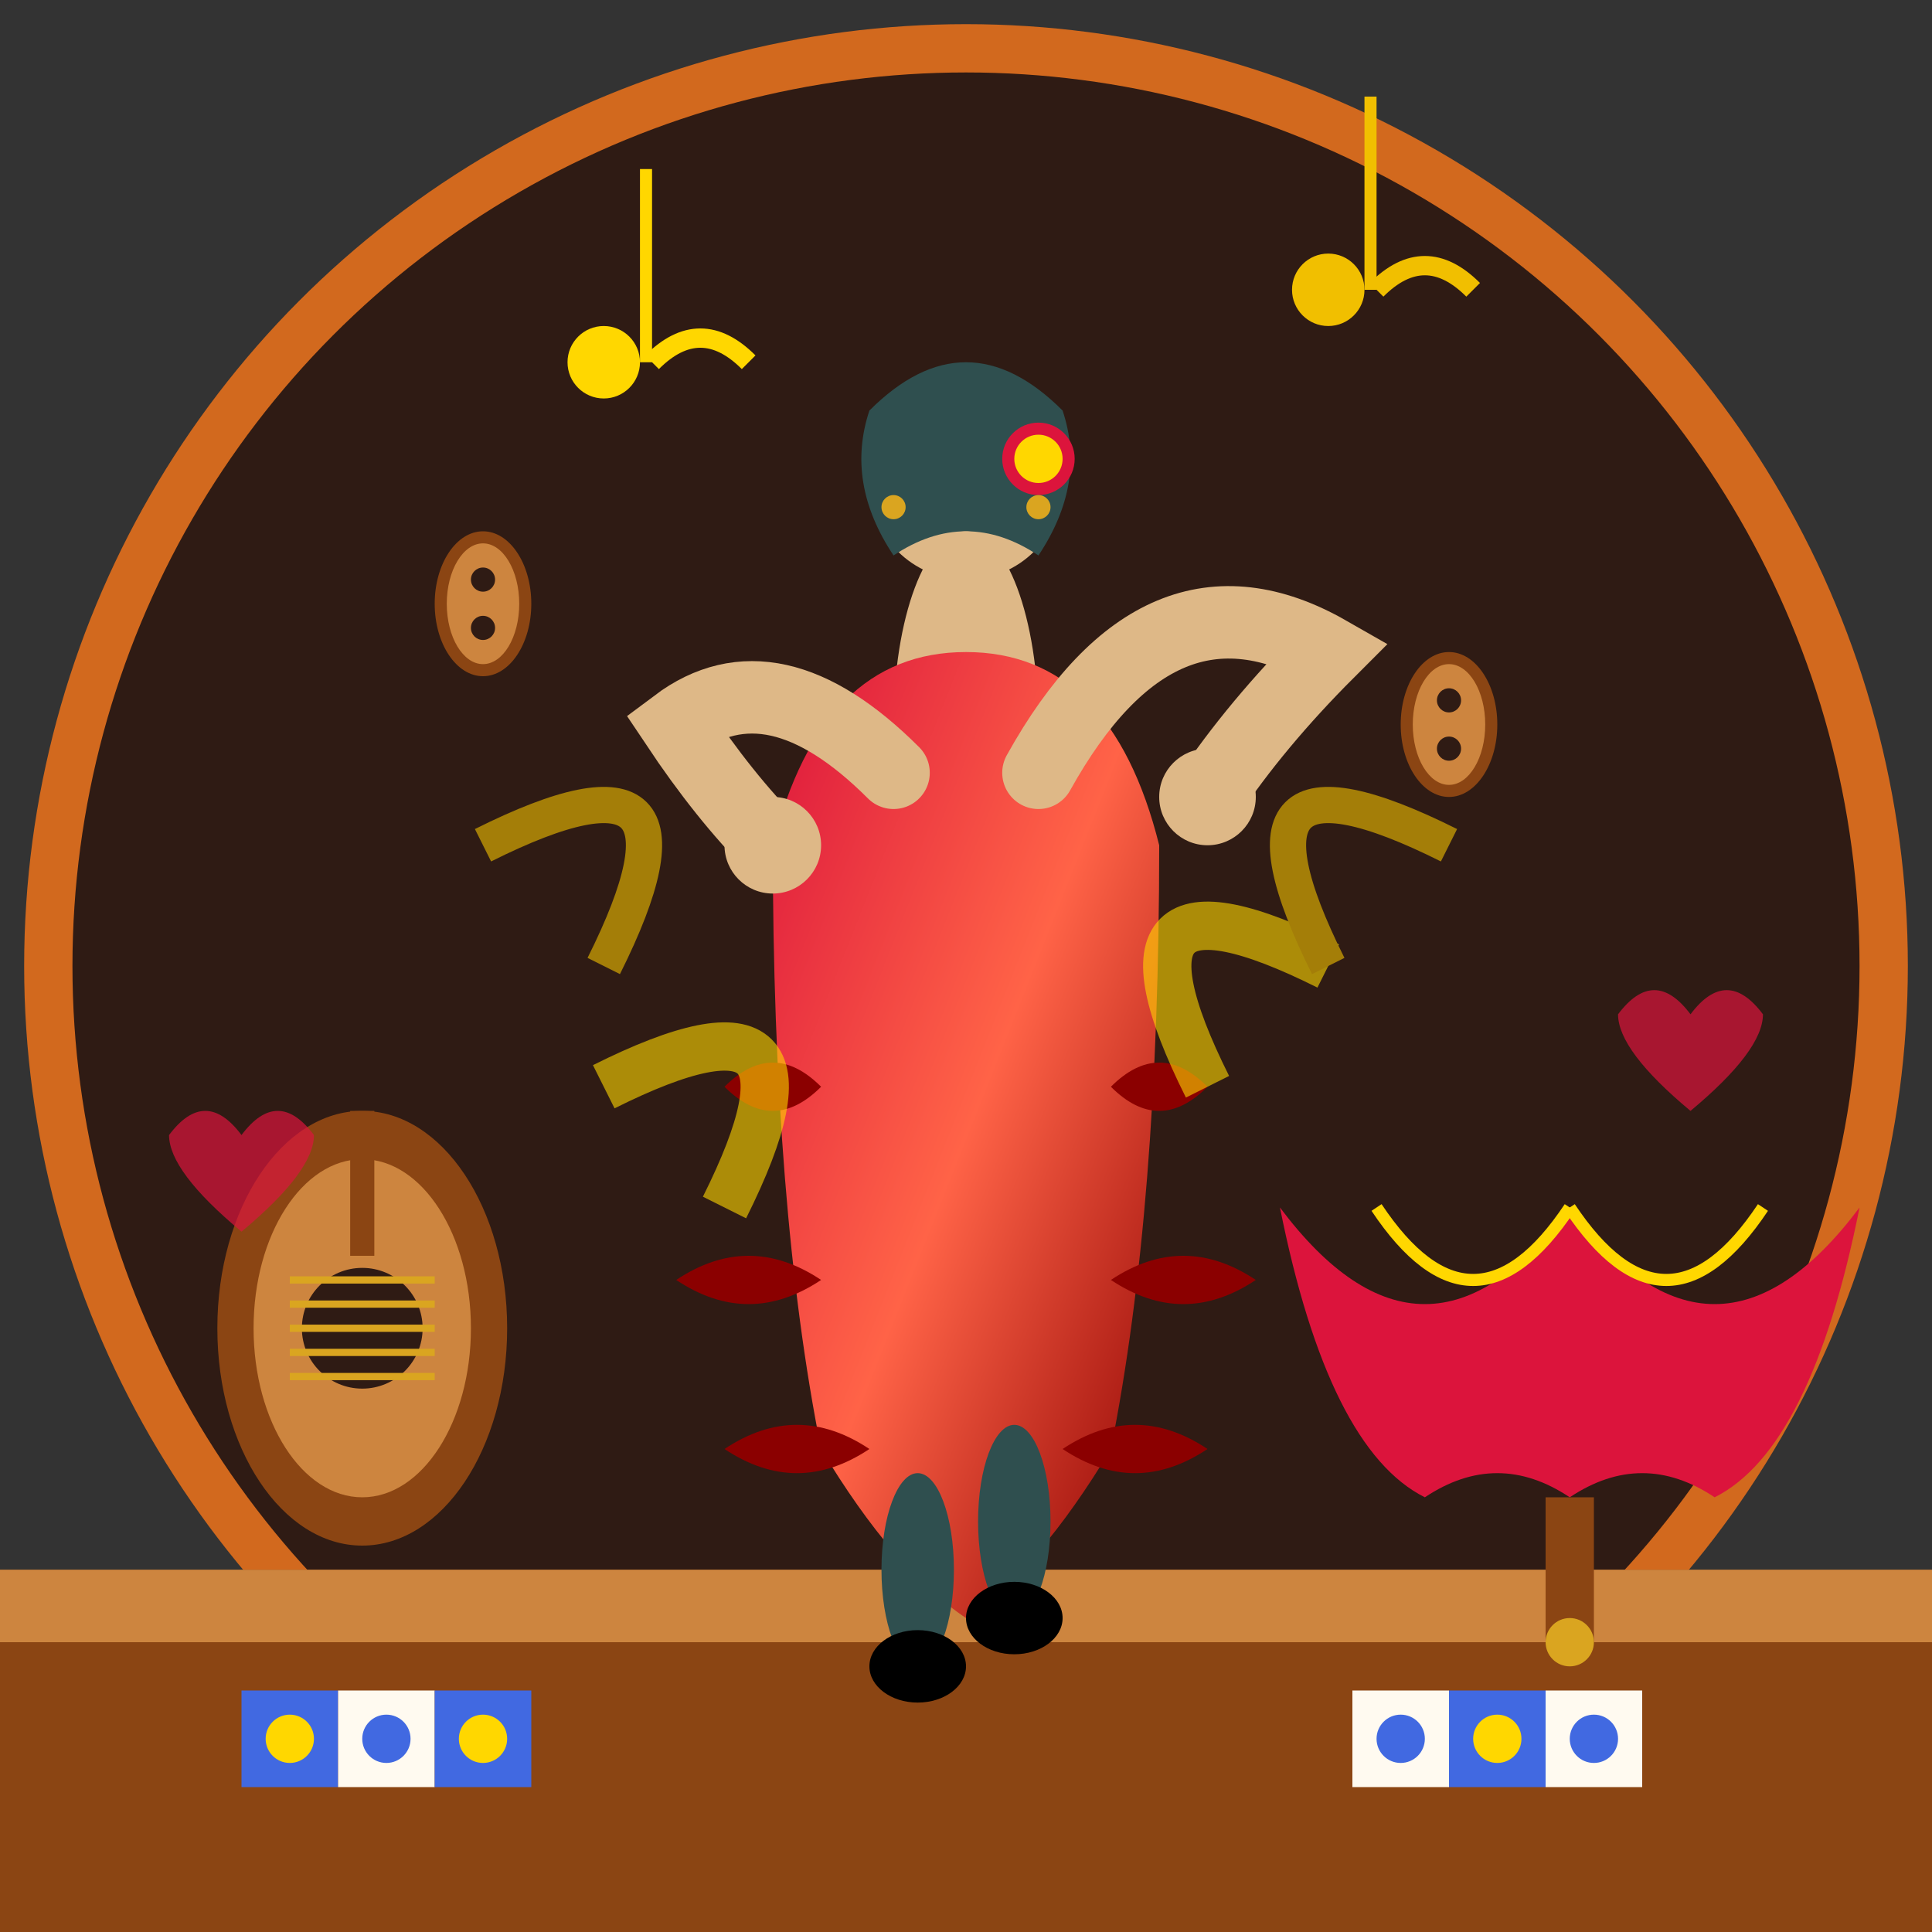
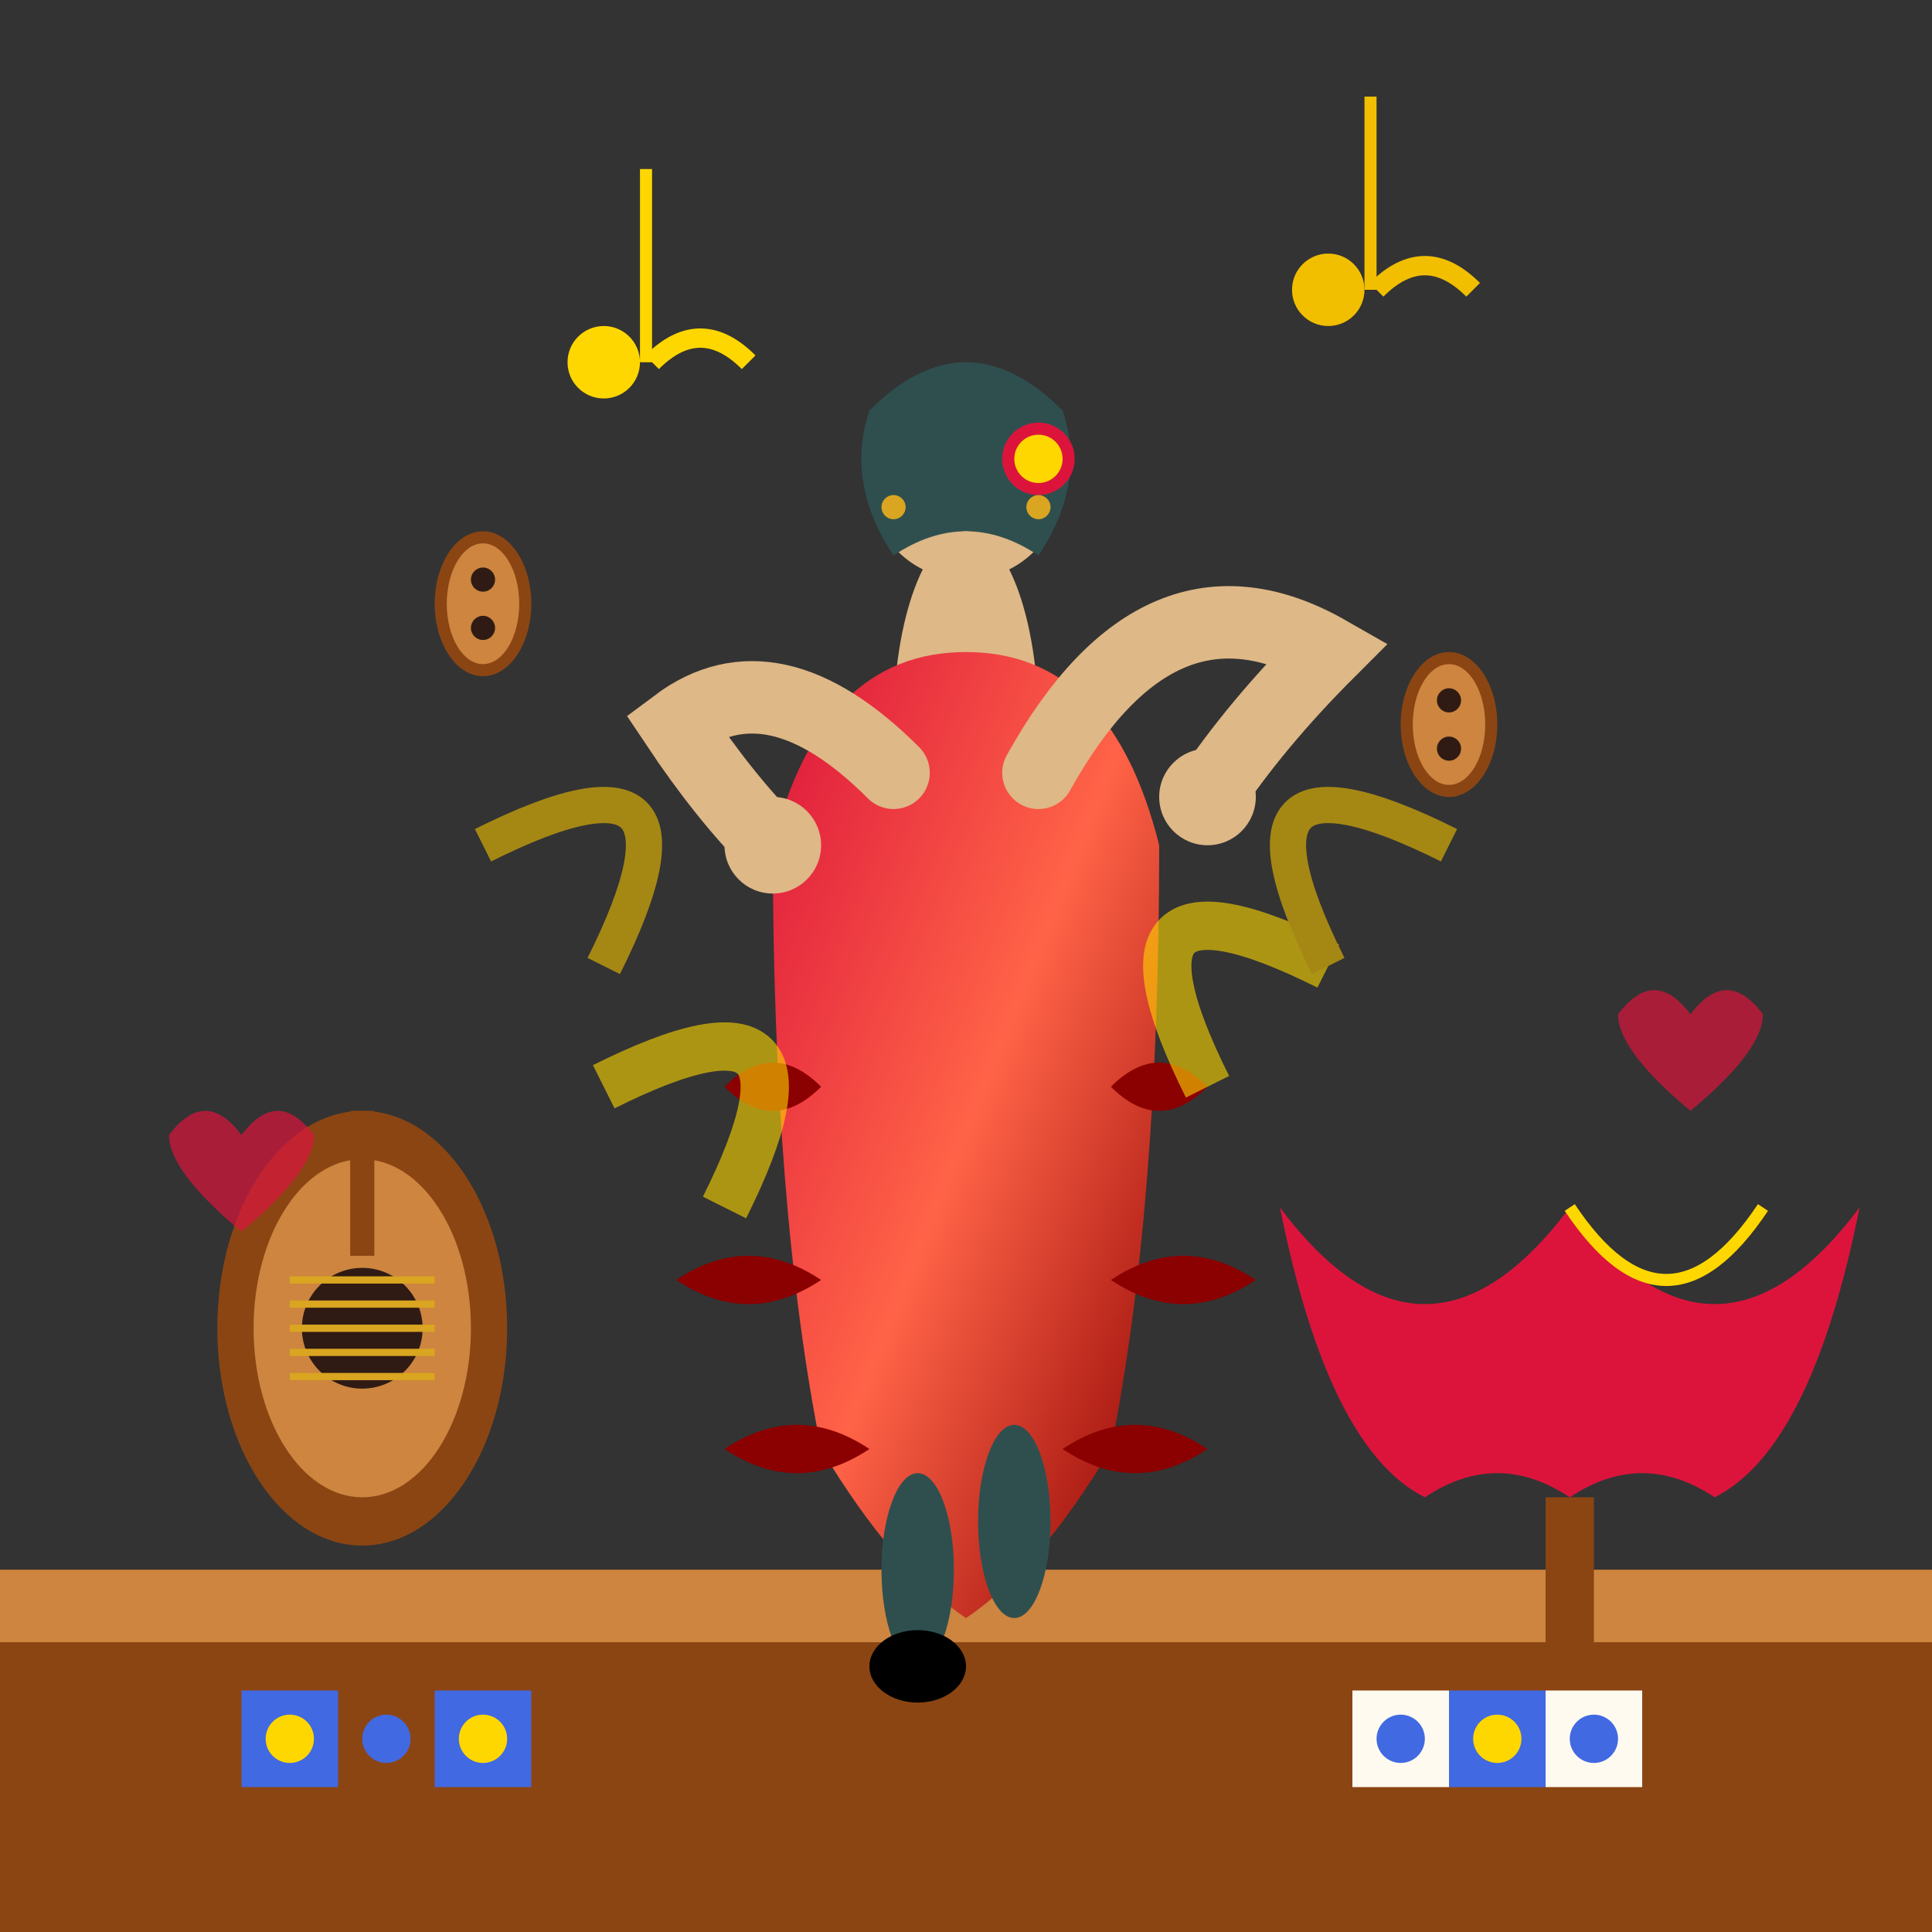
<svg xmlns="http://www.w3.org/2000/svg" width="80" height="80" viewBox="0 0 80 80" fill="none">
  <rect x="0" y="0" width="80" height="80" fill="#333333" stroke="none" />
  <defs>
    <linearGradient id="flamencoGradient" x1="0%" y1="0%" x2="100%" y2="100%">
      <stop offset="0%" style="stop-color:#DC143C;stop-opacity:1" />
      <stop offset="100%" style="stop-color:#8B0000;stop-opacity:1" />
    </linearGradient>
    <linearGradient id="dressGradient" x1="0%" y1="0%" x2="100%" y2="100%">
      <stop offset="0%" style="stop-color:#DC143C;stop-opacity:1" />
      <stop offset="50%" style="stop-color:#FF6347;stop-opacity:1" />
      <stop offset="100%" style="stop-color:#8B0000;stop-opacity:1" />
    </linearGradient>
  </defs>
-   <circle cx="40" cy="40" r="38" fill="#2F1B14" stroke="#D2691E" stroke-width="2" />
  <rect x="0" y="65" width="80" height="15" fill="#8B4513" />
  <rect x="0" y="65" width="80" height="3" fill="#CD853F" />
  <g transform="translate(40, 35)">
    <circle cx="0" cy="-15" r="4" fill="#DEB887" />
    <path d="M-4,-18 Q0,-22 4,-18 Q5,-15 3,-12 Q0,-14 -3,-12 Q-5,-15 -4,-18" fill="#2F4F4F" />
    <circle cx="3" cy="-16" r="1.5" fill="#DC143C" />
    <circle cx="3" cy="-16" r="1" fill="#FFD700" />
    <circle cx="-3" cy="-14" r="0.5" fill="#DAA520" />
    <circle cx="3" cy="-14" r="0.5" fill="#DAA520" />
    <ellipse cx="0" cy="-5" rx="3" ry="8" fill="#DEB887" />
    <path d="M-8,0 Q-6,-8 0,-8 Q6,-8 8,0 Q8,15 6,25 Q3,30 0,32 Q-3,30 -6,25 Q-8,15 -8,0" fill="url(#dressGradient)" />
    <path d="M-6,10 Q-8,8 -10,10 Q-8,12 -6,10" fill="#8B0000" />
    <path d="M6,10 Q8,8 10,10 Q8,12 6,10" fill="#8B0000" />
    <path d="M-6,18 Q-9,16 -12,18 Q-9,20 -6,18" fill="#8B0000" />
    <path d="M6,18 Q9,16 12,18 Q9,20 6,18" fill="#8B0000" />
    <path d="M-4,25 Q-7,23 -10,25 Q-7,27 -4,25" fill="#8B0000" />
    <path d="M4,25 Q7,23 10,25 Q7,27 4,25" fill="#8B0000" />
    <path d="M-3,-3 Q-8,-8 -12,-5 Q-10,-2 -8,0" stroke="#DEB887" stroke-width="3" fill="none" stroke-linecap="round" />
    <path d="M3,-3 Q8,-12 15,-8 Q12,-5 10,-2" stroke="#DEB887" stroke-width="3" fill="none" stroke-linecap="round" />
    <circle cx="-8" cy="0" r="2" fill="#DEB887" />
    <circle cx="10" cy="-2" r="2" fill="#DEB887" />
    <ellipse cx="-2" cy="30" rx="1.5" ry="4" fill="#2F4F4F" />
    <ellipse cx="2" cy="28" rx="1.5" ry="4" fill="#2F4F4F" />
    <ellipse cx="-2" cy="34" rx="2" ry="1.5" fill="#000" />
-     <ellipse cx="2" cy="32" rx="2" ry="1.5" fill="#000" />
  </g>
  <g transform="translate(15, 55)">
    <ellipse cx="0" cy="0" rx="6" ry="9" fill="#8B4513" />
    <ellipse cx="0" cy="0" rx="4.5" ry="7" fill="#CD853F" />
    <circle cx="0" cy="0" r="2.5" fill="#2F1B14" />
    <rect x="-0.5" y="-9" width="1" height="6" fill="#8B4513" />
    <line x1="-3" y1="-2" x2="3" y2="-2" stroke="#DAA520" stroke-width="0.3" />
    <line x1="-3" y1="-1" x2="3" y2="-1" stroke="#DAA520" stroke-width="0.3" />
    <line x1="-3" y1="0" x2="3" y2="0" stroke="#DAA520" stroke-width="0.3" />
    <line x1="-3" y1="1" x2="3" y2="1" stroke="#DAA520" stroke-width="0.3" />
    <line x1="-3" y1="2" x2="3" y2="2" stroke="#DAA520" stroke-width="0.3" />
  </g>
  <g transform="translate(20, 25)">
    <ellipse cx="0" cy="0" rx="2" ry="3" fill="#8B4513" />
    <ellipse cx="0" cy="0" rx="1.5" ry="2.5" fill="#CD853F" />
    <circle cx="0" cy="-1" r="0.5" fill="#2F1B14" />
    <circle cx="0" cy="1" r="0.5" fill="#2F1B14" />
  </g>
  <g transform="translate(60, 30)">
    <ellipse cx="0" cy="0" rx="2" ry="3" fill="#8B4513" />
    <ellipse cx="0" cy="0" rx="1.5" ry="2.5" fill="#CD853F" />
    <circle cx="0" cy="-1" r="0.5" fill="#2F1B14" />
    <circle cx="0" cy="1" r="0.5" fill="#2F1B14" />
  </g>
  <g transform="translate(65, 50)">
    <path d="M0,0 Q-6,8 -12,0 Q-10,10 -6,12 Q-3,10 0,12 Q3,10 6,12 Q10,10 12,0 Q6,8 0,0" fill="#DC143C" />
-     <path d="M0,0 Q-4,6 -8,0" stroke="#FFD700" stroke-width="0.5" fill="none" />
    <path d="M0,0 Q4,6 8,0" stroke="#FFD700" stroke-width="0.5" fill="none" />
    <line x1="0" y1="12" x2="0" y2="18" stroke="#8B4513" stroke-width="2" />
-     <circle cx="0" cy="18" r="1" fill="#DAA520" />
  </g>
  <g opacity="0.6">
    <path d="M25,45 Q35,40 30,50" stroke="#FFD700" stroke-width="2" fill="none" />
    <path d="M55,40 Q45,35 50,45" stroke="#FFD700" stroke-width="2" fill="none" />
    <path d="M20,35 Q30,30 25,40" stroke="#F1BF00" stroke-width="1.5" fill="none" />
    <path d="M60,35 Q50,30 55,40" stroke="#F1BF00" stroke-width="1.5" fill="none" />
  </g>
  <g transform="translate(25, 15)">
    <circle cx="0" cy="0" r="1.5" fill="#FFD700" />
    <rect x="1.5" y="0" width="0.5" height="-8" fill="#FFD700" />
    <path d="M2,0 Q4,-2 6,0" stroke="#FFD700" stroke-width="0.8" fill="none" />
  </g>
  <g transform="translate(55, 12)">
    <circle cx="0" cy="0" r="1.5" fill="#F1BF00" />
    <rect x="1.5" y="0" width="0.5" height="-8" fill="#F1BF00" />
    <path d="M2,0 Q4,-2 6,0" stroke="#F1BF00" stroke-width="0.8" fill="none" />
  </g>
  <g transform="translate(10, 70)">
    <rect x="0" y="0" width="4" height="4" fill="#4169E1" />
-     <rect x="4" y="0" width="4" height="4" fill="#FFFAF0" />
    <rect x="8" y="0" width="4" height="4" fill="#4169E1" />
    <circle cx="2" cy="2" r="1" fill="#FFD700" />
    <circle cx="6" cy="2" r="1" fill="#4169E1" />
    <circle cx="10" cy="2" r="1" fill="#FFD700" />
  </g>
  <g transform="translate(56, 70)">
    <rect x="0" y="0" width="4" height="4" fill="#FFFAF0" />
    <rect x="4" y="0" width="4" height="4" fill="#4169E1" />
    <rect x="8" y="0" width="4" height="4" fill="#FFFAF0" />
    <circle cx="2" cy="2" r="1" fill="#4169E1" />
    <circle cx="6" cy="2" r="1" fill="#FFD700" />
    <circle cx="10" cy="2" r="1" fill="#4169E1" />
  </g>
  <g transform="translate(10, 45)" opacity="0.7">
    <path d="M0,2 Q-1.5,0 -3,2 Q-3,3.5 0,6 Q3,3.5 3,2 Q1.5,0 0,2" fill="#DC143C" />
  </g>
  <g transform="translate(70, 40)" opacity="0.7">
    <path d="M0,2 Q-1.5,0 -3,2 Q-3,3.5 0,6 Q3,3.5 3,2 Q1.5,0 0,2" fill="#DC143C" />
  </g>
</svg>